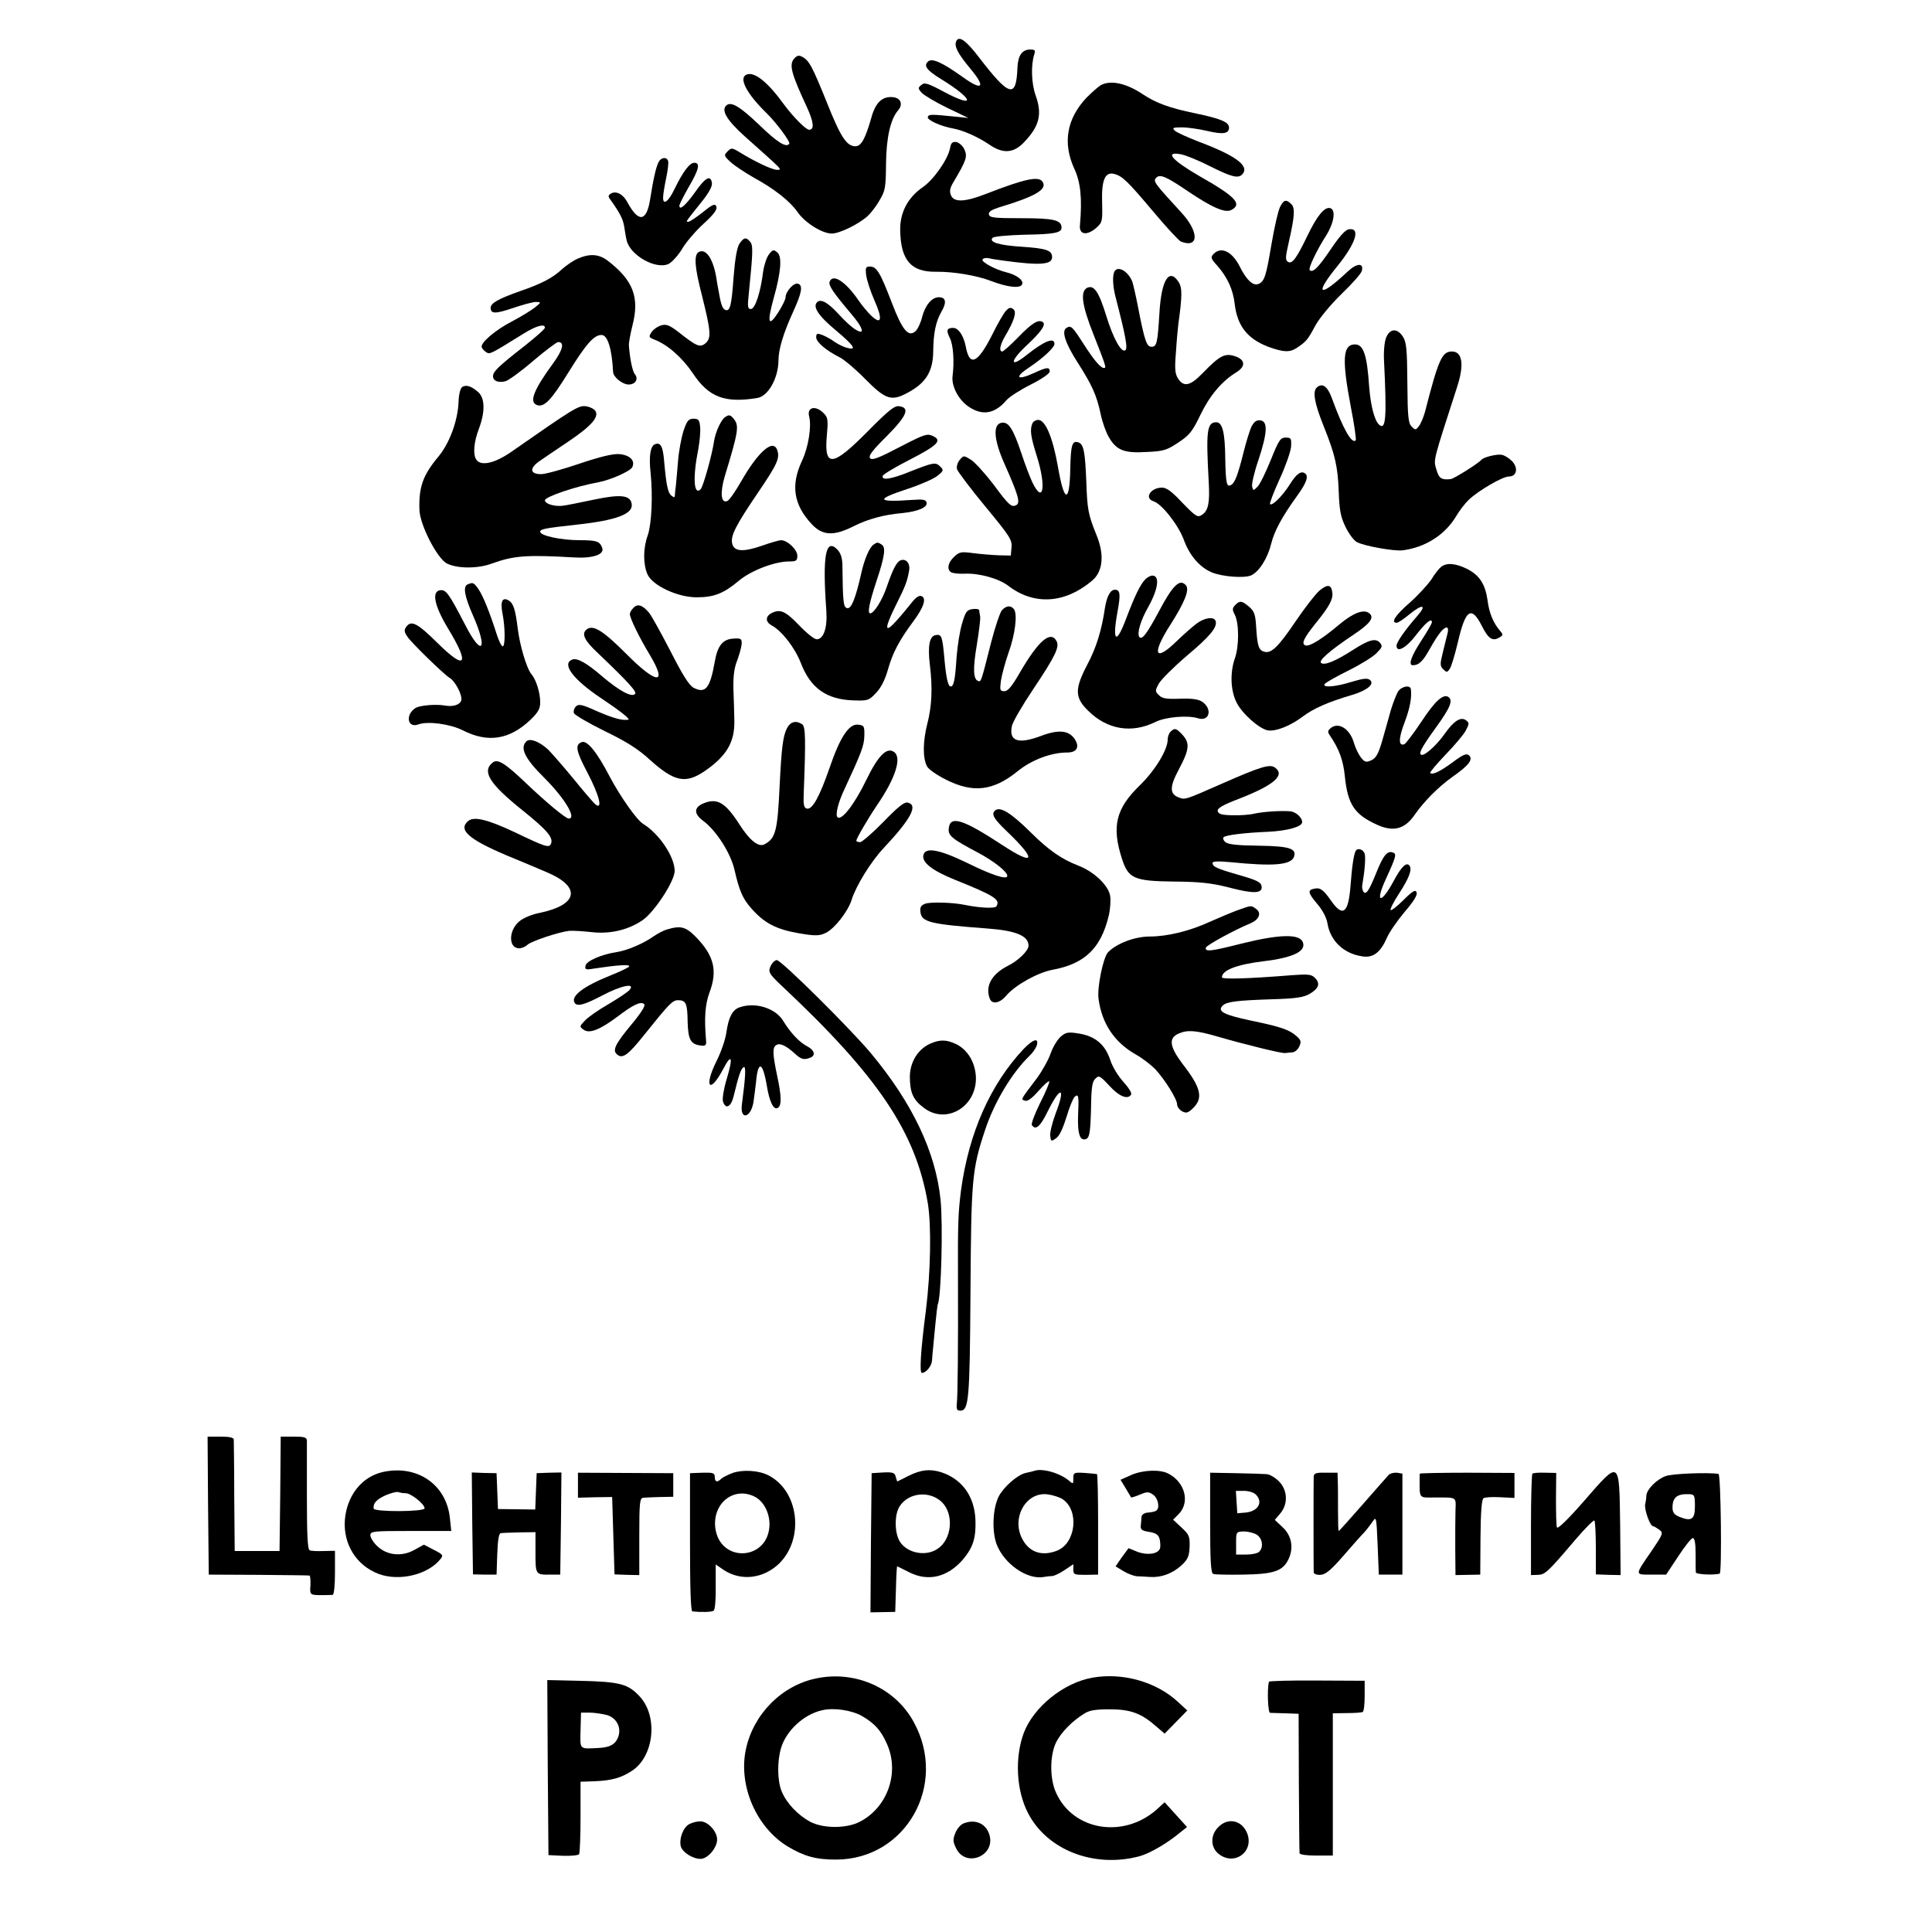
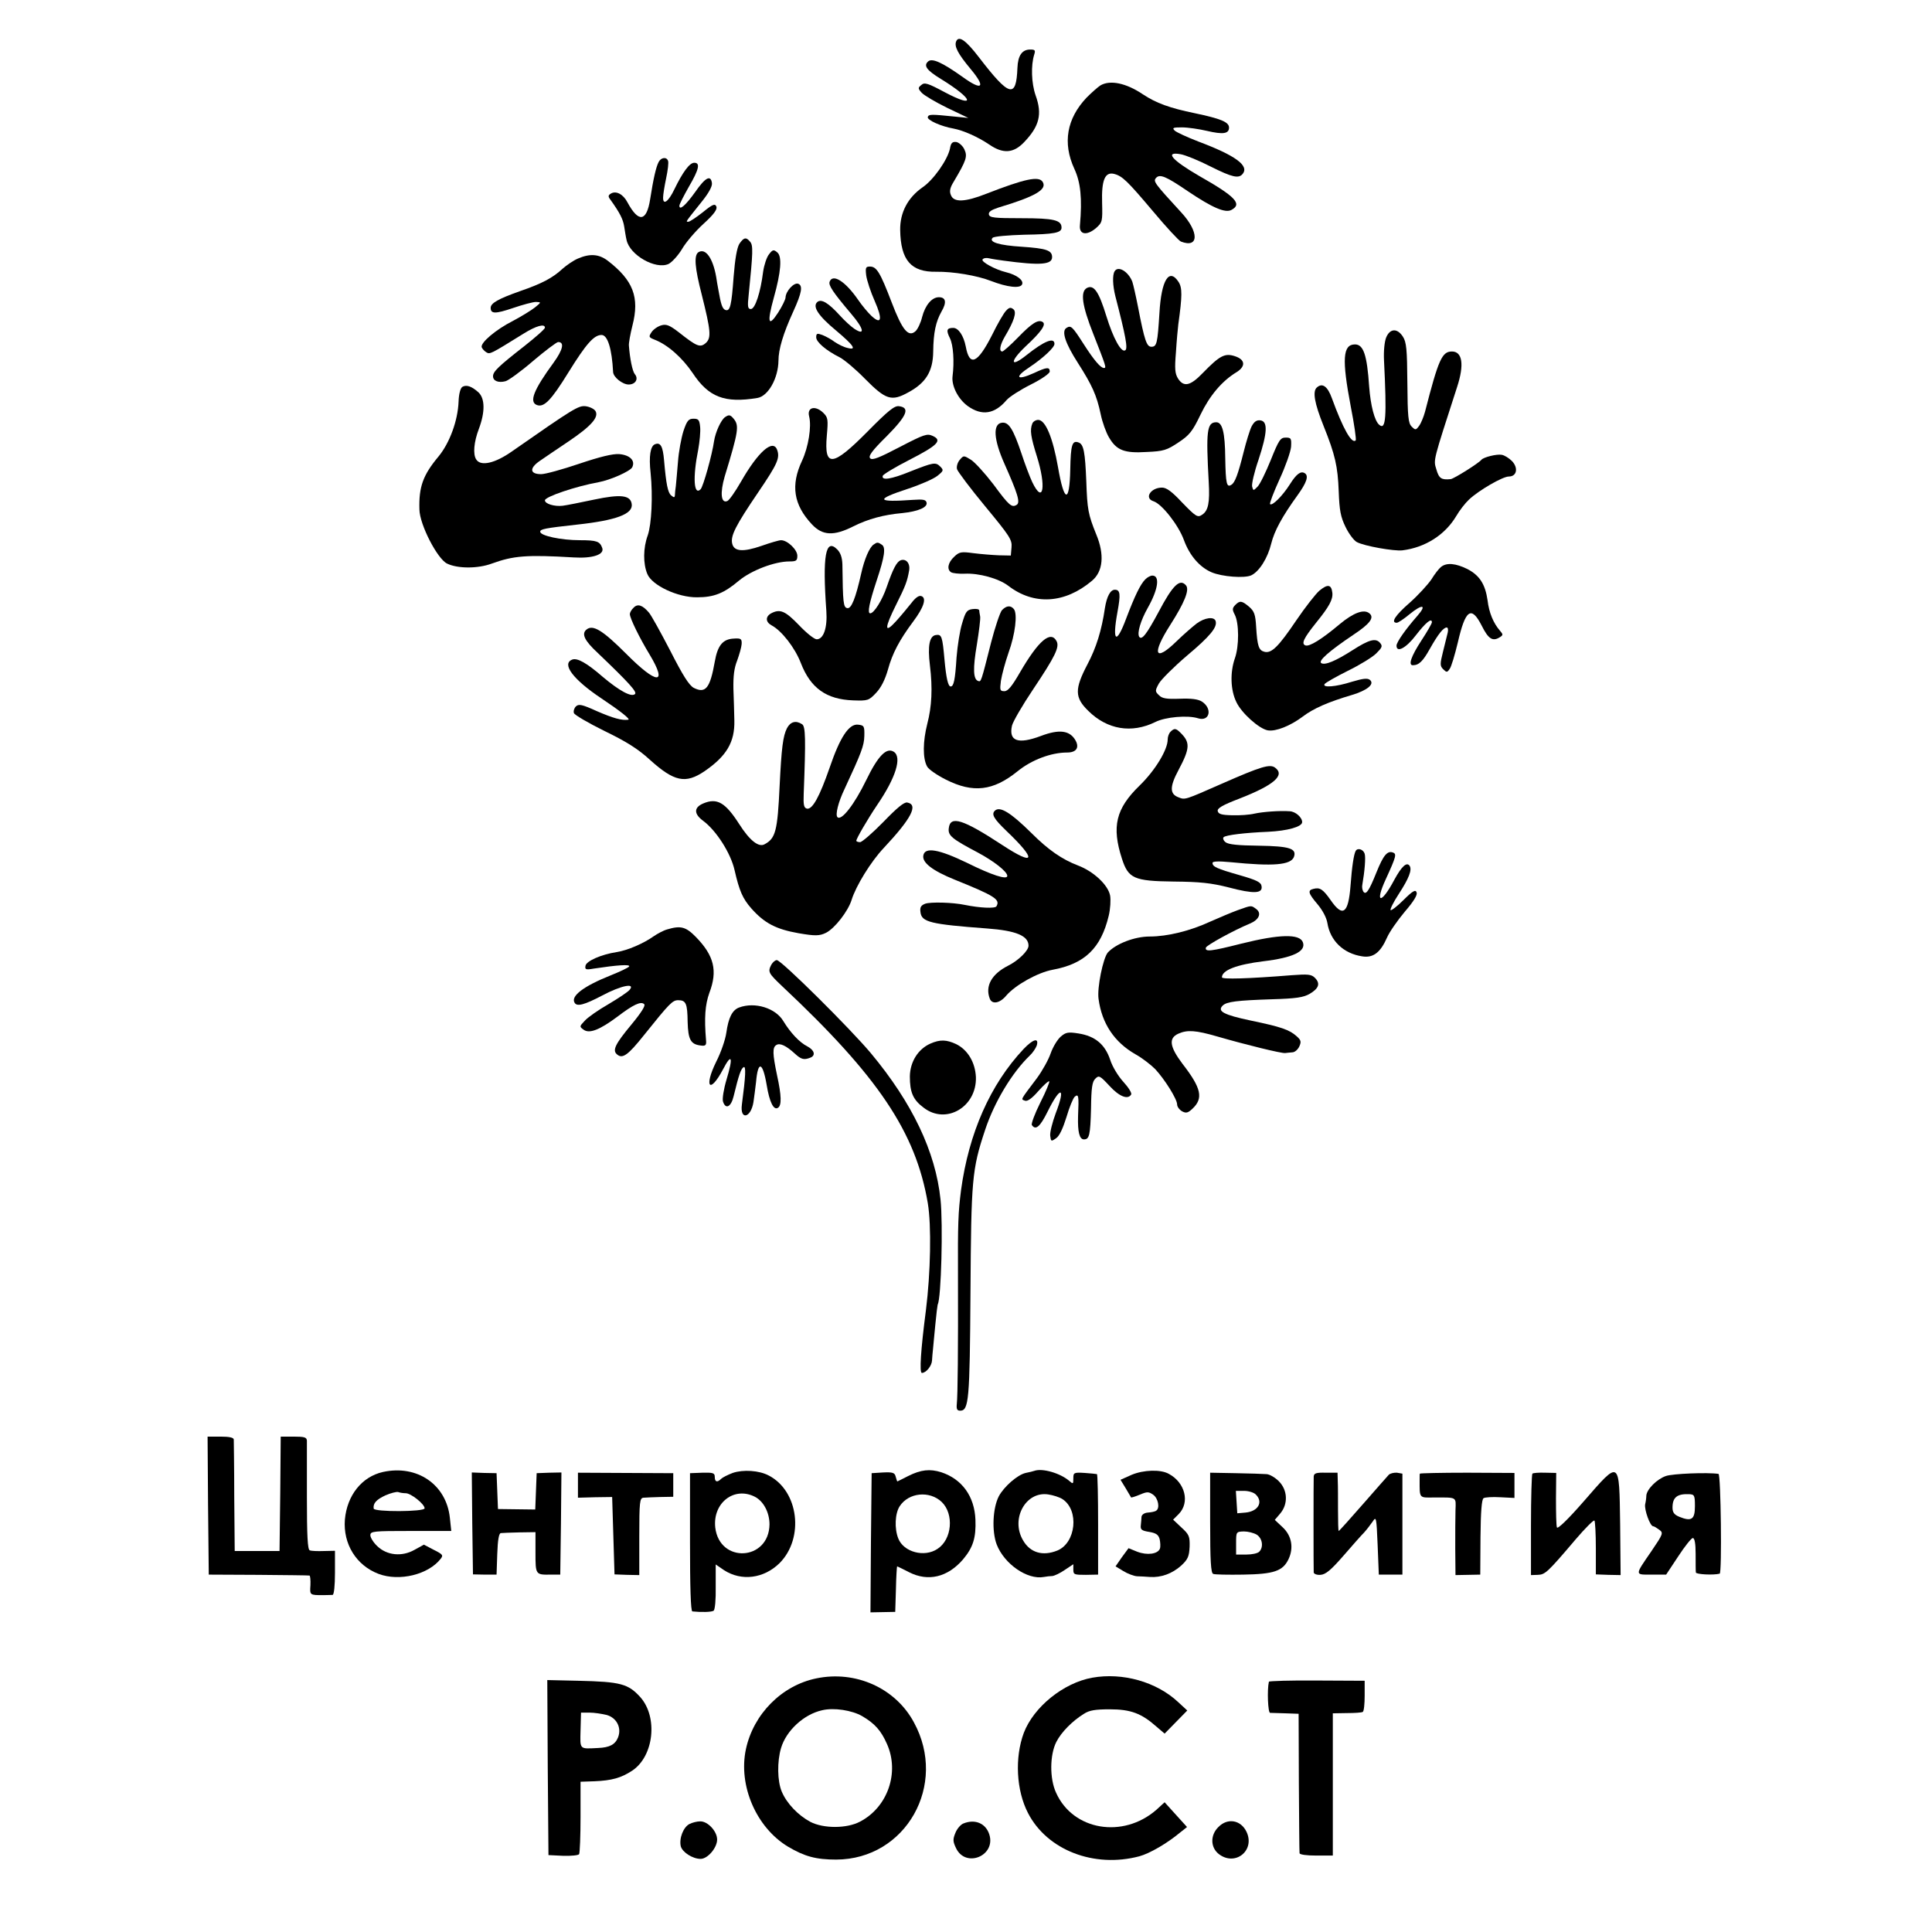
<svg xmlns="http://www.w3.org/2000/svg" version="1.0" width="819pt" height="819pt" viewBox="0 0 819 819" preserveAspectRatio="xMidYMid meet">
  <g transform="translate(0,819) scale(0.1,-0.1)" fill="#000000" stroke="none">
    <path d="M4053 8014 c-8 -21 7 -51 62 -117 66 -79 49 -94 -36 -32 -86 61 -127 79 -144 65 -21 -18 -8 -37 54 -75 138 -85 150 -127 16 -56 -71 38 -86 43 -99 31 -15 -12 -15 -15 1 -33 10 -11 59 -40 108 -64 l90 -43 -60 6 c-98 10 -108 10 -112 -2 -4 -13 57 -40 109 -49 42 -8 103 -35 152 -68 58 -40 103 -37 148 11 64 67 77 118 48 198 -18 52 -20 127 -6 172 6 19 4 22 -17 22 -34 0 -52 -25 -54 -78 -5 -131 -34 -123 -163 45 -56 73 -86 94 -97 67z" />
-     <path d="M3367 7942 c-23 -26 -13 -63 53 -205 30 -65 33 -97 10 -97 -14 0 -67 54 -105 105 -70 97 -126 142 -160 129 -35 -14 -1 -80 85 -164 41 -40 101 -121 96 -129 -12 -19 -51 5 -129 81 -82 78 -119 100 -139 80 -21 -21 4 -62 78 -129 167 -149 161 -142 138 -143 -20 0 -91 33 -161 76 -30 18 -33 18 -49 2 -16 -16 -15 -19 13 -45 16 -15 62 -45 100 -67 85 -46 152 -99 184 -145 31 -45 104 -91 145 -91 33 0 113 39 152 74 13 12 36 41 50 66 25 41 27 55 28 155 1 112 19 190 51 227 22 25 12 52 -20 56 -46 5 -75 -21 -93 -86 -26 -91 -43 -122 -68 -122 -37 0 -63 40 -121 186 -61 151 -75 178 -104 193 -14 8 -22 6 -34 -7z" />
    <path d="M4665 7828 c-11 -7 -37 -30 -59 -52 -84 -89 -102 -192 -52 -301 27 -58 34 -126 24 -240 -4 -40 29 -45 68 -12 27 24 28 28 26 107 -3 96 12 132 50 123 36 -9 57 -30 166 -159 56 -67 109 -124 118 -128 77 -30 78 41 1 124 -112 122 -119 131 -107 145 16 19 42 8 136 -56 104 -70 158 -93 184 -79 47 25 19 56 -138 145 -115 67 -147 104 -76 91 21 -4 77 -27 126 -52 92 -46 119 -52 136 -31 28 35 -31 78 -188 137 -47 18 -92 39 -100 46 -12 12 -8 14 30 14 25 0 73 -7 107 -15 68 -16 93 -12 93 14 0 24 -36 38 -145 61 -107 22 -164 43 -220 80 -71 48 -139 62 -180 38z" />
    <path d="M4027 7560 c-10 -47 -69 -132 -116 -164 -63 -44 -96 -107 -95 -181 2 -128 46 -179 153 -177 72 1 173 -16 232 -39 70 -27 125 -33 132 -14 7 17 -23 40 -68 51 -46 11 -106 44 -100 54 4 6 16 8 28 5 12 -3 40 -7 62 -10 155 -21 205 -17 205 15 0 29 -25 37 -128 44 -97 6 -142 20 -124 38 6 6 66 11 134 13 127 2 158 8 158 30 0 32 -32 40 -169 40 -116 0 -136 2 -139 16 -2 11 10 19 40 29 157 47 208 77 188 109 -16 26 -76 13 -238 -50 -91 -36 -139 -38 -151 -6 -7 16 -4 31 12 57 54 91 59 107 45 137 -7 15 -23 29 -34 31 -17 2 -23 -4 -27 -28z" />
    <path d="M2792 7503 c-11 -21 -22 -69 -36 -158 -15 -95 -49 -100 -96 -13 -18 35 -49 51 -71 37 -11 -7 -12 -12 -1 -26 40 -56 53 -82 58 -113 3 -19 7 -45 10 -57 13 -64 123 -127 178 -102 14 7 40 35 57 63 16 28 57 76 91 107 44 40 59 61 55 73 -6 14 -15 11 -58 -24 -28 -22 -55 -40 -61 -40 -12 0 -14 -4 56 84 30 37 46 66 44 80 -5 36 -28 24 -71 -38 -40 -56 -67 -80 -67 -58 0 6 18 41 40 80 44 75 49 102 23 102 -20 0 -49 -40 -84 -112 -25 -53 -49 -70 -48 -35 0 12 6 49 13 82 7 33 11 66 8 73 -6 18 -30 15 -40 -5z" />
-     <path d="M5426 7312 c-8 -16 -24 -87 -36 -157 -23 -137 -30 -159 -56 -169 -23 -9 -51 18 -80 77 -32 61 -77 83 -109 51 -14 -15 -13 -19 15 -50 43 -49 67 -101 74 -162 11 -94 54 -148 142 -182 67 -24 92 -25 124 -3 38 26 44 33 76 93 17 31 64 88 111 134 45 43 84 87 86 98 9 35 -22 33 -61 -4 -118 -111 -143 -100 -45 21 81 99 102 167 51 159 -15 -2 -40 -30 -77 -85 -52 -77 -76 -101 -89 -88 -7 7 30 85 70 147 34 55 42 110 16 116 -24 5 -55 -33 -96 -118 -46 -96 -65 -121 -82 -110 -12 7 -11 20 3 82 25 110 28 146 11 163 -22 21 -32 19 -48 -13z" />
    <path d="M3134 7156 c-10 -17 -18 -63 -24 -138 -9 -124 -15 -149 -35 -142 -13 5 -19 23 -30 87 -3 15 -7 39 -9 53 -14 80 -45 123 -75 105 -20 -13 -16 -65 14 -181 38 -152 41 -182 17 -204 -24 -21 -38 -15 -114 45 -39 30 -53 36 -74 30 -15 -4 -34 -17 -42 -29 -13 -20 -12 -22 13 -32 55 -21 117 -76 161 -141 68 -103 136 -129 275 -106 46 8 88 84 89 158 0 48 20 115 63 209 36 79 41 109 21 117 -18 7 -53 -31 -54 -58 0 -8 -14 -37 -32 -65 -41 -63 -47 -42 -18 63 31 110 36 176 15 193 -15 13 -20 12 -35 -8 -10 -12 -21 -46 -25 -74 -11 -88 -34 -158 -52 -158 -13 0 -15 9 -9 63 18 178 19 207 6 222 -17 21 -27 19 -46 -9z" />
    <path d="M2450 7094 c-19 -8 -48 -28 -65 -43 -42 -39 -87 -63 -180 -95 -93 -33 -125 -51 -125 -71 0 -26 20 -26 94 -1 41 14 85 26 98 26 23 -1 23 -1 -4 -23 -15 -12 -57 -38 -93 -57 -73 -37 -139 -93 -133 -112 2 -6 11 -16 19 -21 16 -10 17 -9 159 79 53 33 90 43 90 25 0 -6 -39 -40 -87 -78 -110 -86 -133 -108 -133 -128 0 -20 23 -29 53 -21 12 3 65 41 117 86 52 44 100 80 106 80 28 0 20 -33 -19 -87 -85 -116 -105 -167 -71 -180 30 -11 60 19 134 139 75 121 108 158 140 158 26 0 44 -59 49 -157 1 -22 40 -53 66 -53 29 0 43 24 26 44 -10 12 -21 66 -25 121 -1 11 6 49 15 85 31 120 3 192 -105 275 -37 28 -75 31 -126 9z" />
    <path d="M3672 7022 c3 -21 19 -70 36 -108 34 -77 29 -103 -14 -63 -14 13 -40 44 -57 69 -54 78 -107 111 -120 76 -6 -15 14 -45 91 -136 54 -63 61 -95 14 -64 -15 10 -42 35 -61 56 -49 54 -79 72 -96 58 -22 -19 3 -58 79 -121 75 -63 90 -85 49 -74 -15 3 -39 15 -54 25 -14 11 -38 24 -53 30 -22 8 -26 7 -26 -10 0 -20 42 -56 100 -85 19 -10 67 -50 106 -90 89 -90 113 -98 185 -58 74 40 104 89 105 172 1 82 11 127 35 170 23 39 19 61 -11 61 -30 0 -58 -34 -71 -84 -6 -25 -19 -52 -28 -60 -30 -27 -56 4 -101 122 -49 128 -64 152 -92 152 -18 0 -20 -4 -16 -38z" />
    <path d="M4725 7040 c-10 -16 -8 -61 3 -105 44 -170 54 -223 42 -230 -17 -11 -51 51 -80 145 -32 104 -53 135 -83 119 -28 -16 -20 -74 27 -193 55 -140 57 -146 46 -146 -14 0 -41 31 -86 101 -48 75 -54 81 -73 69 -22 -13 -6 -64 48 -148 60 -94 80 -137 97 -218 7 -34 23 -78 35 -98 32 -55 65 -68 160 -62 72 3 86 8 134 40 47 31 60 47 94 118 39 81 91 143 154 181 39 25 35 53 -8 67 -43 14 -64 3 -137 -72 -52 -54 -80 -60 -104 -23 -13 21 -15 40 -9 112 3 49 8 102 10 118 17 122 17 155 1 180 -40 61 -73 8 -81 -132 -8 -128 -11 -143 -34 -143 -20 0 -29 25 -57 170 -9 46 -20 94 -24 106 -17 43 -60 69 -75 44z" />
    <path d="M4266 6874 c-10 -9 -37 -56 -61 -105 -61 -120 -95 -135 -111 -48 -9 46 -31 79 -53 79 -28 0 -31 -10 -14 -44 14 -28 19 -99 11 -161 -5 -40 23 -96 64 -126 60 -43 114 -35 165 25 12 14 59 44 103 66 46 23 80 47 80 55 0 20 -13 19 -66 -6 -75 -34 -86 -19 -19 25 57 38 105 83 105 98 0 30 -44 12 -118 -47 -70 -56 -73 -29 -5 36 67 62 89 94 73 104 -19 12 -46 -5 -104 -65 -32 -33 -63 -60 -67 -60 -15 0 -10 27 10 62 40 67 52 105 37 117 -11 9 -18 8 -30 -5z" />
    <path d="M5876 6759 c-7 -18 -11 -57 -9 -97 12 -241 8 -297 -20 -273 -20 16 -37 82 -43 163 -9 133 -24 178 -60 178 -52 0 -56 -63 -18 -263 15 -76 24 -140 21 -144 -17 -16 -54 50 -101 179 -18 50 -40 66 -63 46 -20 -16 -11 -67 28 -164 49 -122 60 -171 64 -277 3 -81 8 -108 29 -151 14 -29 36 -58 48 -64 32 -17 157 -39 193 -35 97 12 181 66 228 145 14 24 38 55 54 70 41 39 143 98 169 98 34 0 41 36 14 65 -13 13 -32 25 -44 27 -21 4 -77 -10 -86 -21 -12 -15 -116 -80 -130 -82 -39 -4 -50 2 -61 41 -13 42 -15 31 88 350 31 95 22 150 -22 150 -42 0 -57 -33 -114 -255 -6 -22 -17 -49 -25 -60 -14 -19 -16 -19 -32 -3 -14 14 -17 41 -18 185 -1 143 -4 173 -19 196 -24 37 -55 35 -71 -4z" />
    <path d="M1960 6550 c-8 -5 -15 -30 -16 -62 -3 -81 -38 -176 -85 -233 -66 -79 -84 -129 -81 -225 1 -64 76 -209 117 -229 45 -22 131 -22 190 0 91 33 146 38 347 26 80 -5 131 12 121 40 -10 28 -23 33 -95 33 -80 0 -168 19 -168 36 0 11 19 15 155 30 167 18 239 45 233 87 -5 38 -46 43 -160 19 -57 -12 -116 -24 -133 -26 -34 -4 -75 8 -75 23 0 15 129 59 228 77 49 9 133 46 142 63 14 28 -9 52 -55 56 -27 2 -81 -11 -170 -41 -71 -24 -143 -44 -161 -44 -48 0 -51 25 -6 56 20 14 75 51 121 82 98 66 131 104 115 130 -6 9 -25 18 -42 20 -30 3 -50 -9 -311 -191 -72 -51 -133 -65 -152 -35 -15 22 -10 75 11 130 27 72 26 129 -2 155 -29 26 -51 33 -68 23z" />
    <path d="M3679 6362 c-150 -152 -186 -155 -174 -19 6 68 5 77 -14 96 -34 34 -71 25 -61 -14 11 -43 -3 -130 -30 -188 -49 -104 -36 -187 42 -270 45 -48 93 -50 176 -8 62 31 128 49 207 56 67 7 107 24 103 44 -3 13 -14 15 -58 12 -155 -11 -161 1 -24 46 55 18 112 43 128 56 26 21 27 24 12 39 -20 20 -29 18 -128 -21 -81 -33 -122 -39 -116 -18 2 6 53 37 112 67 121 62 142 83 100 102 -24 11 -36 7 -140 -47 -88 -46 -116 -57 -125 -48 -9 9 6 31 70 94 86 87 100 121 52 127 -19 3 -46 -19 -132 -106z" />
    <path d="M3074 6422 c-17 -11 -41 -63 -47 -102 -8 -57 -46 -193 -57 -204 -29 -29 -34 50 -10 169 6 33 10 76 8 95 -3 30 -7 35 -28 35 -21 0 -28 -8 -43 -53 -9 -29 -20 -87 -23 -130 -3 -42 -8 -88 -9 -102 -2 -14 -4 -31 -4 -39 -1 -11 -4 -11 -16 -1 -14 12 -21 46 -30 149 -5 59 -15 77 -38 68 -20 -7 -27 -51 -19 -122 10 -99 4 -217 -12 -264 -20 -54 -20 -121 -2 -164 20 -49 130 -100 211 -99 72 0 114 17 178 71 52 43 151 81 213 81 29 0 34 3 34 24 0 26 -42 66 -69 66 -9 0 -46 -11 -83 -24 -78 -27 -116 -24 -124 9 -8 33 13 75 110 218 83 122 93 146 80 181 -18 46 -81 -10 -153 -136 -24 -42 -50 -79 -58 -82 -27 -11 -31 35 -11 104 59 193 62 216 38 245 -14 17 -20 18 -36 7z" />
    <path d="M4376 6394 c-11 -27 -6 -57 19 -137 41 -129 28 -209 -19 -111 -10 21 -31 76 -46 122 -35 104 -54 134 -83 130 -39 -5 -35 -71 11 -174 56 -126 68 -164 52 -174 -21 -13 -32 -4 -99 87 -36 47 -79 94 -95 104 -31 19 -31 19 -48 -1 -9 -11 -14 -28 -11 -39 3 -10 56 -81 119 -157 104 -126 115 -142 112 -174 l-3 -35 -50 1 c-27 1 -76 5 -108 9 -52 7 -60 6 -82 -15 -27 -25 -32 -54 -13 -66 7 -4 32 -7 57 -6 61 3 144 -20 185 -51 109 -84 240 -76 355 21 47 39 54 111 18 197 -34 84 -38 106 -42 224 -5 124 -11 157 -32 165 -28 11 -34 -9 -36 -114 -3 -146 -26 -141 -52 10 -22 125 -53 200 -84 200 -10 0 -22 -7 -25 -16z" />
    <path d="M5306 6383 c-8 -16 -23 -65 -34 -109 -24 -96 -37 -130 -52 -139 -20 -13 -24 4 -26 113 -1 108 -12 152 -38 152 -40 0 -44 -37 -32 -254 5 -87 -2 -121 -28 -138 -19 -13 -26 -9 -86 53 -42 45 -65 62 -84 62 -48 0 -77 -45 -36 -58 35 -11 106 -101 129 -165 24 -65 66 -114 117 -136 45 -19 139 -26 168 -13 34 16 70 73 85 135 13 53 46 114 111 204 39 54 49 83 31 94 -17 11 -36 -4 -63 -47 -31 -49 -75 -93 -84 -84 -3 3 15 50 40 105 25 54 47 116 49 138 2 36 0 39 -23 39 -22 0 -29 -10 -63 -95 -21 -52 -46 -103 -56 -113 -18 -18 -18 -18 -23 0 -3 10 9 62 27 114 38 115 40 163 8 167 -16 2 -26 -5 -37 -25z" />
    <path d="M3704 5882 c-18 -11 -40 -63 -53 -122 -24 -107 -42 -151 -59 -148 -17 3 -19 21 -21 186 -1 29 -8 49 -22 63 -49 49 -63 -25 -46 -261 5 -72 -12 -120 -41 -120 -10 0 -44 27 -75 60 -58 60 -80 70 -118 50 -25 -14 -24 -37 2 -51 43 -23 99 -95 124 -160 41 -106 108 -154 222 -158 62 -2 66 -1 97 32 21 22 38 56 50 98 19 70 49 126 107 204 45 60 58 100 35 108 -10 4 -25 -6 -43 -30 -16 -20 -45 -55 -65 -77 -50 -55 -49 -29 1 71 40 80 47 99 55 145 5 30 -13 51 -36 43 -17 -7 -32 -35 -59 -113 -19 -56 -54 -112 -70 -112 -13 0 -4 44 27 138 34 102 40 142 22 153 -16 11 -20 11 -34 1z" />
    <path d="M6109 5787 c-9 -7 -27 -30 -41 -53 -15 -22 -56 -67 -92 -99 -61 -53 -82 -85 -55 -85 6 0 30 16 54 36 55 45 75 41 34 -6 -50 -57 -89 -112 -89 -127 0 -32 41 -10 82 44 41 53 68 76 68 55 0 -5 -20 -40 -45 -78 -43 -66 -56 -104 -36 -104 26 0 43 17 72 69 36 64 58 91 72 91 5 0 7 -10 4 -22 -3 -13 -12 -49 -20 -81 -13 -52 -13 -60 1 -74 14 -14 17 -14 27 1 7 8 22 59 35 113 32 139 57 157 101 71 29 -58 47 -69 79 -48 12 8 12 11 -2 27 -27 31 -46 76 -52 128 -10 69 -34 106 -86 133 -49 24 -87 28 -111 9z" />
    <path d="M4855 5734 c-21 -21 -45 -71 -81 -166 -42 -113 -60 -99 -37 27 14 76 12 95 -11 95 -19 0 -34 -28 -42 -77 -14 -96 -37 -169 -74 -239 -55 -105 -55 -141 4 -198 80 -79 183 -96 283 -47 43 22 139 30 182 16 49 -15 62 41 16 71 -16 10 -44 14 -94 12 -56 -2 -75 1 -88 15 -17 16 -17 19 0 50 10 17 63 70 118 117 99 83 131 122 122 148 -7 19 -46 14 -80 -11 -17 -13 -55 -46 -85 -75 -93 -91 -107 -56 -27 69 60 94 82 148 67 167 -26 31 -56 3 -117 -113 -50 -93 -71 -121 -82 -104 -9 16 6 68 37 123 44 78 52 136 19 136 -8 0 -21 -7 -30 -16z" />
-     <path d="M1983 5713 c-21 -8 -15 -48 22 -132 65 -147 38 -179 -33 -40 -69 133 -81 150 -106 147 -37 -5 -25 -65 32 -160 95 -156 77 -183 -43 -64 -84 83 -111 98 -132 70 -11 -15 -10 -22 4 -43 17 -26 155 -160 178 -174 25 -14 57 -76 50 -97 -6 -18 -35 -27 -68 -21 -39 7 -107 1 -125 -10 -45 -28 -35 -87 11 -70 41 15 135 2 189 -25 106 -54 197 -40 286 44 33 32 42 47 42 75 0 40 -17 95 -37 119 -20 22 -50 124 -58 192 -10 80 -18 108 -38 120 -27 17 -37 -3 -27 -54 12 -60 12 -140 1 -140 -5 0 -17 24 -26 53 -28 88 -57 161 -77 190 -20 28 -23 29 -45 20z" />
    <path d="M5593 5686 c-16 -14 -60 -70 -98 -126 -75 -111 -105 -141 -135 -133 -24 6 -30 24 -35 105 -3 53 -8 67 -30 86 -31 26 -39 27 -59 7 -12 -13 -13 -19 -2 -40 19 -36 19 -134 1 -185 -21 -60 -19 -135 6 -186 22 -47 96 -113 133 -120 34 -6 96 19 148 58 46 35 108 62 209 92 64 19 98 46 76 64 -10 8 -29 6 -76 -8 -69 -22 -126 -26 -116 -10 4 6 48 31 98 56 51 25 105 58 121 74 25 25 28 31 16 45 -18 21 -46 14 -116 -31 -72 -46 -117 -65 -133 -55 -14 9 32 50 136 120 71 47 90 73 68 91 -23 19 -67 3 -126 -46 -76 -64 -128 -96 -145 -90 -19 7 -7 31 45 96 56 69 72 99 69 127 -4 36 -20 38 -55 9z" />
    <path d="M2686 5614 c-9 -8 -16 -21 -16 -27 0 -18 42 -103 84 -172 78 -130 31 -128 -100 4 -99 99 -141 125 -168 102 -22 -18 -8 -47 47 -98 134 -128 168 -166 159 -175 -15 -15 -67 14 -136 72 -69 60 -109 82 -130 74 -47 -18 4 -85 124 -165 78 -52 125 -89 113 -90 -27 -4 -65 7 -132 36 -64 29 -78 32 -90 20 -7 -7 -11 -20 -8 -28 3 -8 61 -42 130 -76 91 -44 142 -76 191 -121 104 -94 152 -104 233 -49 93 64 128 123 126 214 -1 33 -2 94 -4 135 -1 53 3 88 16 120 9 25 18 56 19 70 1 22 -3 25 -33 23 -47 -2 -69 -29 -81 -98 -20 -113 -39 -136 -89 -111 -20 11 -46 52 -100 158 -41 79 -81 151 -90 161 -27 32 -48 39 -65 21z" />
    <path d="M4247 5603 c-8 -10 -29 -72 -46 -138 -42 -166 -42 -166 -54 -162 -22 7 -23 54 -6 154 9 56 16 110 14 120 -2 10 -4 22 -4 26 -1 5 -13 7 -28 5 -24 -3 -30 -11 -44 -59 -10 -31 -20 -96 -24 -145 -6 -97 -12 -124 -25 -124 -11 0 -19 36 -26 112 -9 101 -12 110 -37 106 -27 -4 -35 -46 -25 -128 12 -98 8 -175 -11 -248 -19 -75 -20 -146 -1 -181 6 -12 42 -37 80 -56 115 -58 200 -48 303 35 60 49 143 80 211 80 38 0 52 20 36 50 -24 44 -69 50 -148 20 -96 -36 -137 -22 -122 44 4 17 44 86 89 153 95 142 113 180 100 205 -25 47 -77 2 -155 -132 -34 -59 -51 -80 -66 -80 -19 0 -20 4 -15 44 4 25 18 78 32 118 29 80 39 166 23 186 -14 17 -32 15 -51 -5z" />
-     <path d="M5926 5258 c-7 -13 -21 -48 -30 -78 -8 -30 -25 -88 -36 -128 -17 -58 -26 -75 -47 -85 -22 -10 -28 -8 -44 12 -10 13 -23 40 -29 60 -16 59 -63 91 -97 66 -15 -12 -16 -17 -6 -32 39 -57 57 -104 64 -174 12 -119 41 -162 136 -205 70 -32 118 -19 160 42 39 56 98 116 159 160 72 50 91 76 70 93 -10 8 -26 1 -66 -29 -54 -40 -87 -56 -97 -47 -3 3 26 37 63 76 38 39 77 85 87 103 16 30 16 34 1 45 -22 16 -52 -4 -90 -58 -29 -42 -79 -89 -95 -89 -19 0 -7 26 56 113 64 88 76 119 54 133 -22 13 -57 -19 -114 -106 -33 -49 -65 -92 -72 -95 -25 -9 -25 24 1 92 23 61 31 104 27 141 -2 20 -40 13 -55 -10z" />
    <path d="M3336 5103 c-17 -34 -23 -83 -31 -243 -9 -193 -17 -224 -64 -249 -25 -14 -63 16 -107 85 -59 92 -94 113 -153 88 -40 -17 -40 -44 -1 -73 56 -41 118 -138 134 -210 20 -87 34 -120 71 -162 55 -62 104 -88 200 -105 70 -12 89 -12 117 2 37 19 93 91 108 139 18 59 82 163 136 220 118 126 148 184 100 193 -13 3 -44 -23 -101 -82 -46 -47 -91 -86 -99 -86 -9 0 -16 3 -16 6 0 9 47 90 88 151 80 117 106 203 71 226 -31 20 -67 -17 -117 -120 -50 -103 -105 -174 -122 -157 -10 10 4 65 30 119 72 155 83 184 84 225 1 42 -1 45 -26 48 -39 5 -77 -53 -121 -182 -43 -124 -73 -178 -96 -174 -13 3 -16 15 -14 63 9 233 8 286 -7 295 -26 17 -49 11 -64 -17z" />
    <path d="M4962 5088 c-7 -7 -12 -21 -12 -33 0 -43 -53 -131 -119 -195 -101 -98 -119 -174 -75 -310 27 -84 51 -95 219 -97 112 -1 159 -6 234 -25 106 -28 144 -26 139 5 -2 17 -20 26 -93 47 -98 28 -115 36 -115 52 0 7 25 8 78 3 180 -18 253 -12 267 22 13 36 -18 46 -149 48 -87 1 -129 5 -141 15 -9 7 -12 17 -8 21 9 9 90 19 189 23 81 4 144 21 144 41 0 20 -28 45 -53 46 -41 3 -112 -2 -149 -10 -20 -5 -62 -8 -94 -7 -46 1 -59 5 -62 18 -2 12 20 25 93 53 146 57 194 99 150 131 -22 16 -59 5 -225 -68 -159 -70 -156 -69 -184 -58 -38 14 -38 45 0 116 49 92 50 117 8 158 -19 19 -26 20 -42 4z" />
-     <path d="M2231 5047 c-28 -28 -6 -73 77 -155 85 -85 138 -172 103 -172 -13 0 -95 68 -181 150 -89 85 -121 105 -142 87 -46 -37 -13 -90 127 -202 103 -83 131 -115 121 -141 -8 -20 -22 -15 -156 49 -113 53 -170 67 -195 47 -44 -37 0 -77 160 -145 61 -25 139 -58 174 -73 146 -62 132 -138 -32 -172 -32 -6 -70 -22 -86 -36 -46 -39 -46 -114 0 -114 11 0 27 7 35 15 16 15 132 54 177 59 14 1 55 -1 91 -5 80 -10 159 8 221 51 50 35 135 165 135 208 0 60 -66 158 -133 199 -27 16 -97 115 -143 202 -53 102 -95 154 -118 145 -29 -11 -25 -36 24 -129 51 -97 67 -162 33 -134 -9 8 -51 57 -93 109 -43 52 -91 107 -106 122 -38 35 -78 50 -93 35z" />
    <path d="M4217 4753 c-15 -15 -4 -34 49 -85 130 -124 123 -152 -16 -61 -169 111 -222 127 -228 72 -4 -31 13 -45 123 -103 69 -37 125 -81 125 -99 0 -18 -65 3 -170 55 -120 58 -180 69 -186 31 -5 -30 39 -64 133 -102 171 -69 194 -84 177 -113 -6 -10 -70 -7 -134 6 -52 11 -146 13 -168 5 -18 -7 -23 -15 -20 -36 5 -42 42 -51 283 -69 122 -9 175 -31 175 -73 0 -21 -43 -63 -87 -85 -69 -35 -98 -86 -77 -140 10 -25 43 -19 70 14 38 44 132 97 196 109 136 25 205 91 238 229 7 29 9 67 6 85 -8 45 -70 103 -136 128 -68 26 -126 66 -197 137 -89 88 -135 116 -156 95z" />
    <path d="M5747 4583 c-8 -14 -16 -67 -22 -148 -9 -118 -33 -135 -84 -61 -33 47 -46 55 -73 48 -26 -6 -22 -19 17 -65 21 -25 38 -56 42 -80 12 -75 68 -129 147 -141 47 -8 78 16 106 80 10 23 44 72 75 109 38 44 55 72 50 82 -4 13 -16 7 -55 -32 -27 -27 -52 -46 -55 -43 -3 3 12 34 35 69 43 66 56 101 46 118 -12 19 -34 -1 -65 -58 -56 -106 -85 -103 -36 3 44 96 46 106 30 112 -24 9 -41 -12 -70 -84 -32 -80 -45 -98 -56 -81 -4 7 -6 19 -4 28 10 57 15 116 10 132 -6 19 -30 26 -38 12z" />
    <path d="M5245 4331 c-27 -10 -79 -32 -115 -48 -84 -39 -181 -63 -256 -63 -65 0 -144 -31 -178 -68 -20 -24 -46 -150 -39 -197 14 -104 67 -183 156 -234 29 -16 66 -45 84 -63 40 -43 93 -127 93 -150 0 -9 9 -22 21 -29 17 -9 25 -7 44 11 47 44 38 87 -42 190 -55 73 -60 109 -18 128 38 17 73 15 166 -12 121 -35 272 -72 287 -70 6 1 20 2 30 3 11 0 24 12 30 25 9 20 7 27 -11 43 -31 28 -66 40 -196 67 -113 24 -142 39 -118 63 17 17 60 22 209 27 103 3 134 8 160 23 39 23 46 44 22 68 -15 15 -30 16 -98 11 -186 -15 -296 -18 -296 -9 0 30 62 54 175 68 126 15 183 42 168 81 -14 36 -99 34 -260 -6 -130 -33 -156 -36 -151 -17 3 10 117 73 187 102 38 16 50 43 27 61 -23 17 -19 17 -81 -5z" />
    <path d="M2828 4250 c-15 -4 -41 -18 -57 -29 -42 -30 -111 -60 -157 -67 -65 -10 -129 -38 -132 -58 -3 -16 1 -18 35 -12 99 15 156 19 150 9 -3 -5 -39 -22 -79 -38 -115 -46 -170 -88 -152 -116 10 -17 41 -9 117 31 79 42 142 55 116 24 -7 -9 -48 -36 -90 -61 -42 -24 -88 -56 -100 -70 -23 -24 -23 -25 -5 -38 24 -18 68 -1 143 55 67 51 100 67 114 53 6 -6 -12 -35 -55 -87 -69 -83 -81 -109 -60 -126 23 -20 47 -2 114 82 109 136 121 148 145 148 33 0 39 -14 40 -92 2 -75 13 -95 55 -100 21 -3 25 1 23 22 -8 96 -4 150 14 201 36 94 20 158 -57 237 -43 44 -65 49 -122 32z" />
    <path d="M3270 4101 c-16 -31 -13 -36 47 -93 406 -381 565 -618 616 -918 16 -95 12 -296 -8 -455 -22 -169 -28 -265 -17 -265 18 0 42 30 43 53 1 12 2 33 4 47 1 14 6 61 10 105 4 44 9 82 10 85 15 25 23 342 12 445 -21 203 -120 410 -295 620 -86 103 -380 395 -399 395 -7 0 -17 -9 -23 -19z" />
    <path d="M3133 3919 c-29 -11 -45 -43 -54 -107 -4 -29 -23 -84 -43 -123 -53 -108 -27 -138 29 -32 37 71 44 53 15 -43 -12 -40 -19 -83 -15 -94 11 -34 34 -23 45 23 22 91 31 116 42 123 11 7 9 -37 -7 -158 -9 -68 38 -58 49 10 3 20 8 59 11 85 8 92 28 87 45 -12 12 -74 30 -109 48 -97 16 10 15 51 -4 138 -19 91 -20 118 -3 128 15 10 42 -3 78 -36 27 -25 39 -28 65 -18 25 9 19 32 -11 48 -34 17 -72 58 -102 107 -33 56 -121 83 -188 58z" />
    <path d="M4497 3796 c-14 -12 -33 -43 -43 -71 -9 -27 -36 -75 -58 -105 -73 -97 -69 -89 -51 -96 10 -4 29 9 56 40 23 26 44 45 47 42 2 -3 -14 -43 -38 -90 -23 -46 -39 -89 -36 -95 16 -24 35 -8 67 57 55 111 78 106 34 -8 -14 -38 -25 -81 -23 -95 3 -24 4 -25 25 -10 14 9 29 42 44 90 12 41 28 80 35 86 16 13 18 5 14 -83 -2 -67 6 -98 25 -98 23 0 27 18 30 132 1 86 5 113 18 125 15 16 20 13 60 -30 41 -45 78 -60 92 -37 4 6 -11 30 -33 54 -22 24 -47 65 -56 94 -22 65 -64 100 -134 111 -44 7 -54 5 -75 -13z" />
    <path d="M3944 3766 c-52 -23 -86 -77 -87 -139 0 -67 13 -99 59 -133 95 -73 225 4 221 130 -3 63 -35 116 -84 140 -41 19 -68 20 -109 2z" />
    <path d="M4339 3743 c-141 -150 -232 -356 -265 -598 -12 -94 -14 -142 -13 -365 1 -304 -1 -508 -5 -542 -2 -21 1 -28 14 -28 37 0 41 42 44 501 3 479 6 521 62 689 39 118 114 243 190 316 12 11 25 31 29 42 10 35 -16 27 -56 -15z" />
    <path d="M882 1808 l3 -293 210 -1 c116 -1 213 -2 217 -3 3 0 5 -19 4 -41 -3 -42 -3 -42 54 -42 17 0 35 1 40 1 6 1 10 39 10 94 l0 93 -47 -1 c-27 -1 -53 0 -60 3 -9 3 -12 63 -12 225 0 122 0 230 0 240 -1 14 -10 17 -56 17 l-55 0 -2 -242 -3 -243 -95 0 -95 0 -2 230 c0 127 -2 236 -2 243 -1 8 -19 12 -56 12 l-55 0 2 -292z" />
    <path d="M1623 1950 c-89 -20 -152 -99 -161 -202 -8 -103 48 -194 143 -230 88 -33 211 -3 263 64 12 15 9 19 -29 38 l-42 22 -40 -22 c-53 -30 -117 -24 -158 16 -16 15 -29 36 -29 46 0 17 13 18 171 18 l172 0 -6 56 c-15 141 -139 226 -284 194z m97 -90 c22 0 80 -46 80 -64 0 -15 -214 -16 -216 -1 -3 22 11 38 50 56 23 10 47 16 54 14 8 -3 22 -5 32 -5z" />
    <path d="M3106 1946 c-21 -8 -43 -19 -49 -25 -17 -17 -27 -13 -27 8 0 17 -7 19 -52 18 l-53 -2 0 -292 c0 -190 3 -293 10 -294 38 -4 82 -3 90 3 6 3 10 48 9 101 l0 95 35 -24 c74 -48 169 -36 236 30 105 106 81 305 -46 371 -41 22 -109 26 -153 11z m94 -101 c37 -19 62 -67 62 -117 -2 -155 -212 -167 -230 -13 -11 104 80 175 168 130z" />
    <path d="M3850 1933 c-25 -13 -46 -23 -46 -23 -1 0 -4 9 -7 20 -4 17 -12 20 -54 18 l-48 -3 -3 -295 -2 -295 52 1 53 1 3 97 c1 53 4 96 5 96 1 0 24 -11 51 -25 81 -41 163 -21 228 54 43 51 56 92 53 169 -4 99 -57 172 -145 201 -48 15 -86 11 -140 -16z m142 -110 c53 -51 44 -159 -18 -199 -55 -37 -143 -14 -166 44 -17 42 -14 107 6 137 38 58 126 67 178 18z" />
    <path d="M4385 1955 c-5 -2 -22 -6 -37 -9 -35 -8 -92 -58 -114 -99 -26 -51 -30 -148 -9 -204 32 -83 130 -151 200 -138 11 2 27 4 36 4 9 1 33 12 53 26 l36 24 0 -23 c0 -21 4 -22 53 -22 l52 1 0 213 c0 116 -2 213 -5 213 -3 1 -26 3 -52 5 -46 3 -48 1 -48 -23 0 -24 -1 -25 -17 -11 -38 33 -114 55 -148 43z m119 -120 c72 -47 57 -186 -22 -218 -62 -25 -115 -9 -145 43 -54 91 11 209 106 195 21 -3 49 -12 61 -20z" />
    <path d="M4797 1938 l-47 -21 22 -36 c12 -20 22 -37 23 -39 1 -1 18 4 37 12 31 13 37 13 56 0 22 -15 30 -58 13 -68 -5 -4 -21 -7 -35 -8 -15 -1 -26 -9 -27 -18 0 -8 -2 -25 -3 -37 -2 -17 4 -22 36 -27 29 -5 39 -12 44 -31 3 -14 4 -32 1 -40 -9 -23 -54 -29 -96 -13 l-37 15 -28 -38 -27 -39 33 -20 c18 -11 44 -21 58 -22 14 0 38 -2 55 -3 47 -3 94 14 132 48 29 27 34 39 36 81 1 43 -2 51 -35 81 l-35 33 24 24 c48 49 27 133 -42 170 -35 20 -108 17 -158 -4z" />
    <path d="M2002 1732 l3 -216 50 -1 50 0 3 88 c2 59 7 87 15 88 7 1 42 2 79 3 l68 1 0 -86 c0 -95 0 -95 65 -94 l40 0 3 217 2 216 -52 -1 -53 -2 -3 -77 -3 -77 -79 1 -79 1 -3 76 -3 76 -53 1 -52 2 2 -216z" />
    <path d="M2450 1894 l0 -53 73 2 72 1 5 -164 5 -164 53 -2 52 -1 0 163 c0 149 2 164 18 165 9 1 41 2 71 3 l55 1 0 50 0 50 -202 1 -202 1 0 -53z" />
    <path d="M5130 1735 c0 -161 3 -214 13 -217 6 -3 64 -4 127 -3 130 2 168 15 192 65 23 48 14 100 -25 136 l-33 31 23 27 c34 40 32 99 -6 137 -16 16 -40 30 -53 30 -13 1 -71 3 -130 4 l-108 2 0 -212z m194 119 c32 -32 9 -71 -44 -76 l-35 -3 -3 48 -3 47 35 0 c19 0 42 -7 50 -16z m4 -170 c24 -16 29 -53 10 -72 -7 -7 -31 -12 -55 -12 l-43 0 0 48 c0 48 0 49 33 50 17 0 42 -6 55 -14z" />
    <path d="M5569 1931 c-1 -18 -1 -390 0 -407 1 -6 13 -11 28 -10 22 1 44 19 98 81 38 44 78 89 89 100 10 11 25 31 35 45 15 23 16 19 21 -100 l5 -125 50 0 50 0 0 214 0 214 -23 4 c-13 1 -29 -3 -35 -9 -7 -7 -56 -64 -110 -125 -54 -62 -100 -113 -102 -113 -2 0 -3 39 -3 88 0 48 0 103 -1 123 l-1 36 -50 0 c-40 1 -50 -2 -51 -16z" />
    <path d="M6019 1943 c-1 -1 -1 -14 -1 -28 0 -77 -3 -74 60 -73 100 0 94 4 92 -54 -1 -29 -1 -103 -1 -164 l1 -111 53 1 52 1 1 159 c1 107 5 160 13 165 6 4 38 6 71 4 l60 -3 0 53 0 53 -200 1 c-110 0 -200 -2 -201 -4z" />
    <path d="M6496 1943 c-3 -4 -6 -102 -6 -218 l0 -212 29 1 c31 1 41 10 160 150 41 48 77 84 80 80 3 -3 6 -56 6 -117 l0 -111 53 -2 52 -1 -2 216 c-4 276 0 274 -154 97 -68 -78 -111 -119 -114 -111 -3 8 -4 63 -4 123 l1 108 -47 1 c-27 1 -51 -1 -54 -4z" />
    <path d="M7062 1933 c-38 -13 -81 -56 -83 -83 0 -8 -2 -25 -5 -37 -4 -23 21 -93 34 -93 4 0 15 -7 26 -15 18 -13 16 -18 -33 -90 -72 -105 -72 -100 0 -100 l62 0 51 77 c28 43 56 78 62 78 8 0 12 -24 12 -67 0 -38 0 -73 1 -79 1 -8 74 -12 101 -5 10 2 5 421 -5 423 -47 7 -194 1 -223 -9z m123 -128 c0 -56 -14 -66 -66 -45 -22 9 -29 19 -29 39 0 43 19 59 70 57 23 -1 25 -5 25 -51z" />
    <path d="M3460 1075 c-146 -30 -266 -151 -298 -300 -33 -154 44 -332 178 -413 71 -42 119 -55 205 -55 295 1 474 317 329 582 -78 145 -247 221 -414 186z m195 -160 c53 -31 80 -61 105 -118 54 -121 3 -268 -114 -329 -56 -30 -155 -30 -211 -1 -52 28 -100 78 -121 128 -19 45 -20 128 -3 185 22 74 97 143 174 160 50 12 127 0 170 -25z" />
    <path d="M4630 1078 c-122 -22 -248 -124 -290 -234 -39 -105 -32 -244 18 -340 81 -157 280 -234 472 -183 44 12 118 55 173 101 l29 23 -48 53 -47 52 -35 -32 c-141 -123 -353 -88 -425 72 -28 60 -27 161 1 216 21 41 67 88 117 119 23 15 48 19 110 19 88 0 134 -17 198 -74 l34 -29 48 49 48 49 -39 36 c-92 86 -236 126 -364 103z" />
    <path d="M2322 697 l3 -371 62 -3 c35 -1 65 2 68 7 3 6 6 77 6 158 l0 149 59 2 c73 3 113 14 160 45 92 61 110 227 34 312 -51 56 -83 65 -262 69 l-132 3 2 -371z m250 223 c42 -12 64 -54 48 -95 -12 -30 -35 -43 -85 -45 -80 -4 -76 -8 -74 75 l2 75 36 0 c20 0 52 -5 73 -10z" />
    <path d="M5379 1061 c-8 -35 -4 -131 5 -132 6 0 36 -1 66 -2 l55 -2 1 -290 c1 -159 2 -295 3 -301 1 -6 29 -10 71 -10 l70 0 0 302 0 301 59 1 c33 0 64 2 68 5 5 3 8 34 8 69 l0 63 -202 1 c-112 1 -204 -2 -204 -5z" />
    <path d="M2923 458 c-26 -13 -45 -61 -37 -95 7 -25 50 -53 84 -53 30 0 70 47 70 82 0 35 -40 78 -72 77 -13 0 -33 -5 -45 -11z" />
    <path d="M4084 460 c-11 -4 -27 -22 -34 -40 -11 -27 -11 -36 3 -65 41 -85 169 -32 141 58 -15 48 -61 67 -110 47z" />
    <path d="M5165 445 c-35 -34 -34 -86 1 -114 70 -55 156 15 118 94 -24 50 -80 60 -119 20z" />
  </g>
</svg>